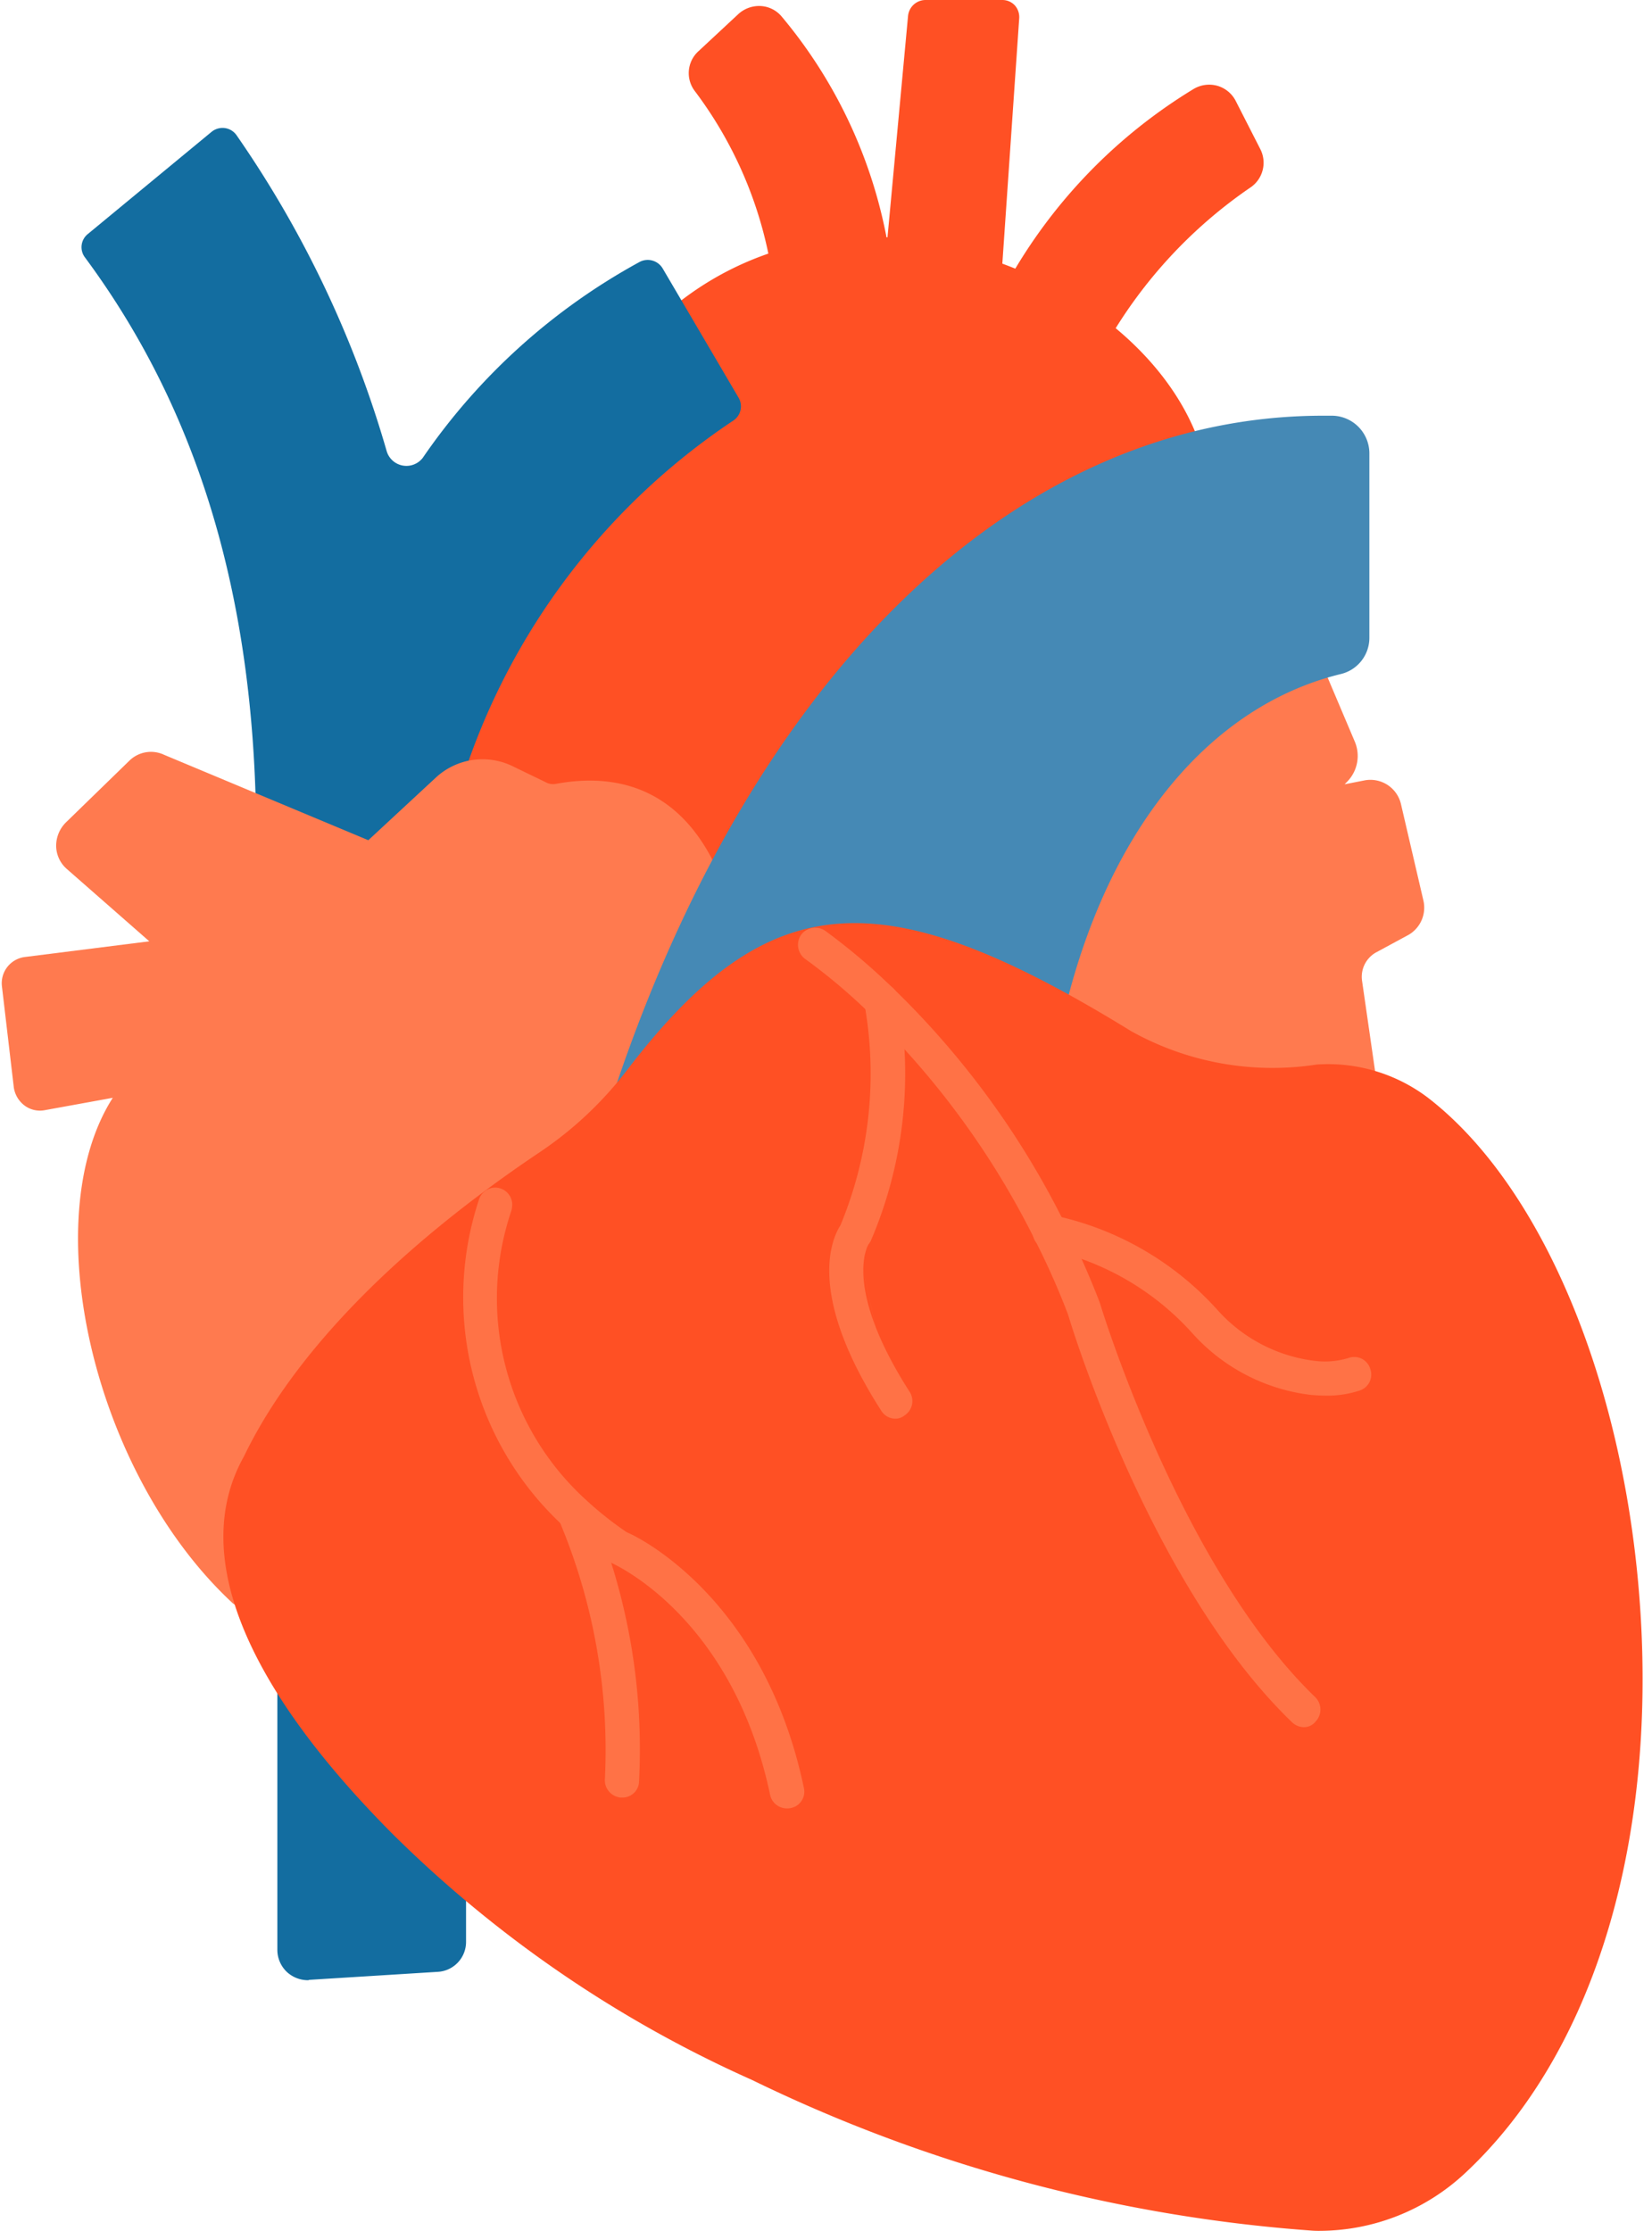
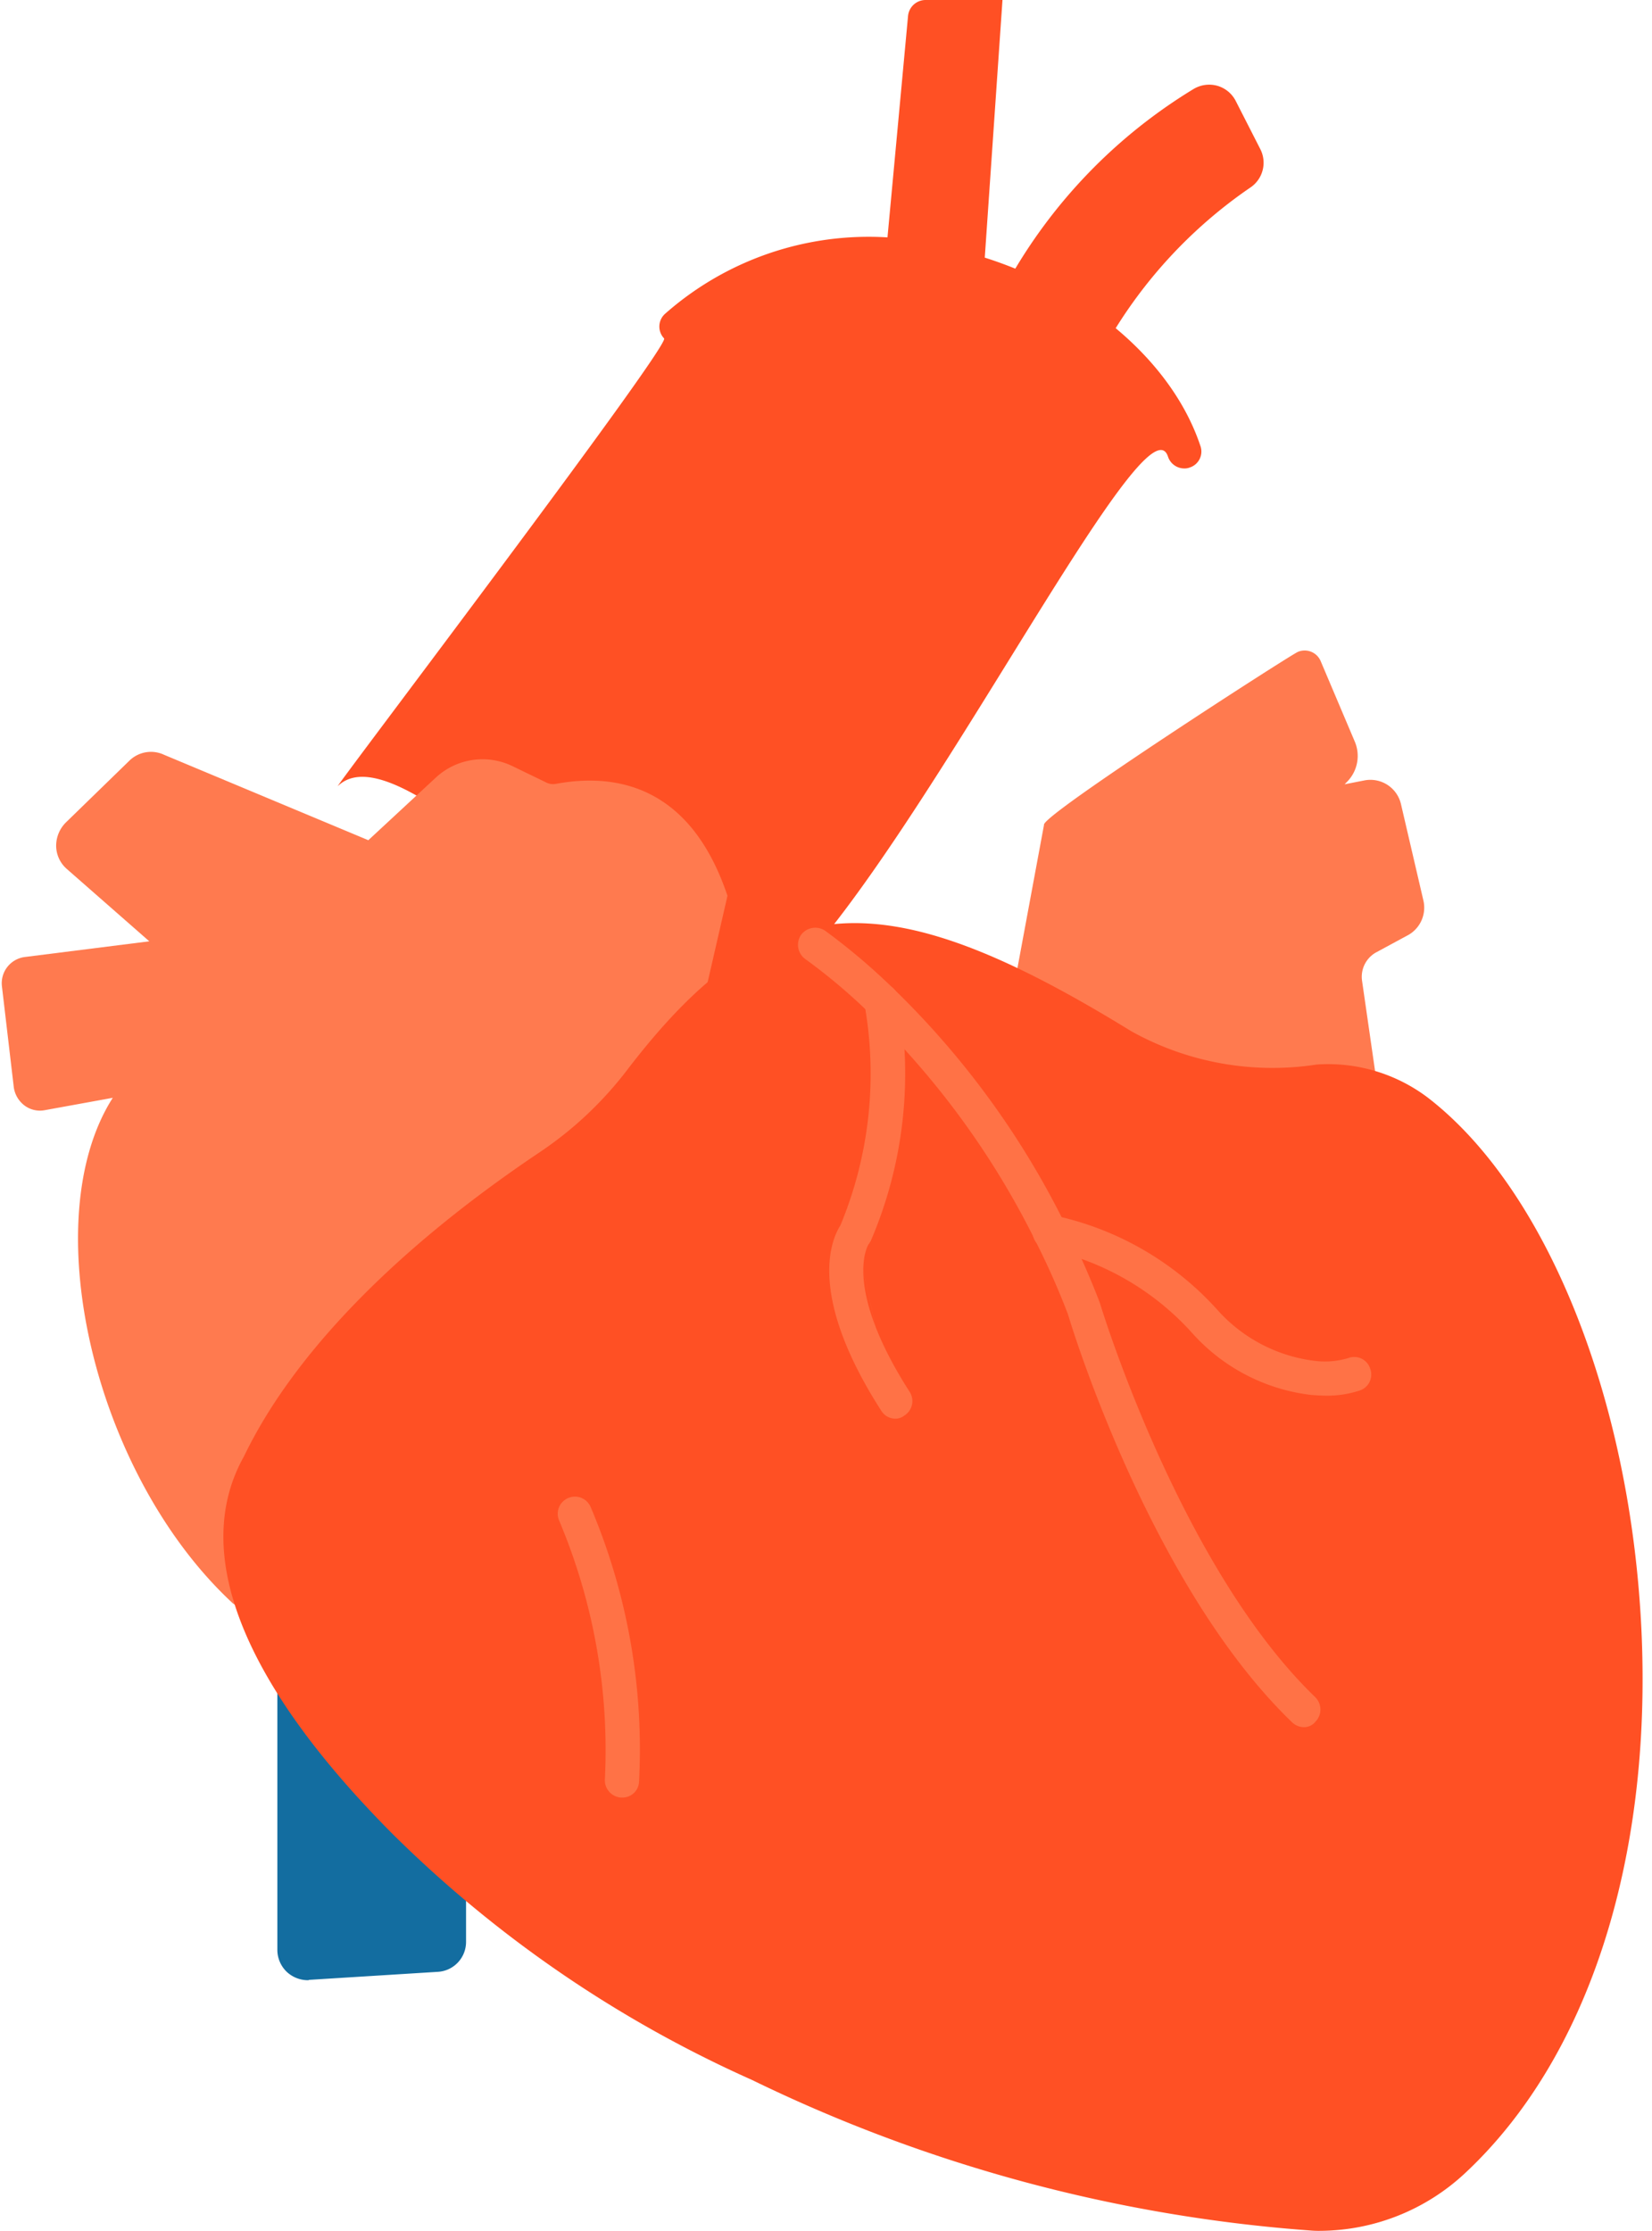
<svg xmlns="http://www.w3.org/2000/svg" data-name="Component 39 – 1" width="37.953" height="51.233" viewBox="0 0 37.953 51.233">
  <path data-name="Path 10240" d="m10.014 44.5-2.946.977a.714.714 0 0 1-.48-.192.7.7 0 0 1-.216-.505v-6a.393.393 0 0 1 .392-.392.393.393 0 0 1 .392.392 47.4 47.4 0 0 0 3.158 3.639.393.393 0 0 1 .393.392V44.6a.688.688 0 0 1-.653.685l-2.954.184c-.008.008-.016.008-.032.008" fill="#136da0" />
  <path data-name="Path 10241" d="M27.209 10.758a.394.394 0 0 1-.376-.272c-.6-1.818-7.813 13.38-10.247 12.78-2.37-.584-7.358-6.616-8.823-5.215-.16.152 7.646-10.119 7.494-10.279a.394.394 0 0 1 .016-.56 7.068 7.068 0 0 1 6.749-1.465c2.687.664 4.867 2.433 5.555 4.491a.385.385 0 0 1-.248.5.321.321 0 0 1-.12.02" fill="#ff5024" />
-   <path data-name="Path 10242" d="M18.108 6.492a.4.4 0 0 1-.392-.328 9.343 9.343 0 0 0-1.753-4.072.679.679 0 0 1 .088-.92l.912-.849a.707.707 0 0 1 .521-.184.675.675 0 0 1 .48.248 11.148 11.148 0 0 1 2.466 5.425.391.391 0 0 1-.329.448c-.216.04-1.721.192-1.937.224-.016 0-.032.008-.056.008" fill="#ff5024" />
  <path data-name="Path 10243" d="m28.291 3.658-3.162 4.379a.426.426 0 0 1-.192-.048c-.192-.1-1.449-.865-1.641-.969a.393.393 0 0 1-.152-.536 12.065 12.065 0 0 1 4.282-4.443.7.7 0 0 1 .537-.072.688.688 0 0 1 .428.352l.564 1.105a.686.686 0 0 1-.24.888 10.877 10.877 0 0 0-3.258 3.514.348.348 0 0 1-.328.209" fill="#ff5024" />
-   <path data-name="Path 10244" d="M22.615 6.724h-.032a.4.4 0 0 1-.368-.424l-1.081-.345a.4.4 0 0 1-.432.361.4.4 0 0 1-.353-.433L20.862.36a.405.405 0 0 1 .4-.36h1.769a.389.389 0 0 1 .284.124.405.405 0 0 1 .1.3l-.408 5.932a.394.394 0 0 1-.392.368" fill="#ff5024" />
+   <path data-name="Path 10244" d="M22.615 6.724h-.032a.4.4 0 0 1-.368-.424l-1.081-.345a.4.4 0 0 1-.432.361.4.4 0 0 1-.353-.433L20.862.36a.405.405 0 0 1 .4-.36h1.769l-.408 5.932a.394.394 0 0 1-.392.368" fill="#ff5024" />
  <path data-name="Path 10245" d="m30.307 18.604-.016.016.016-.016m-6.322.34c-.088-.2 5.633-3.886 5.834-3.974a.4.4 0 0 1 .52.208l.784 1.849a.844.844 0 0 1-.176.928l-.056.057.449-.088a.721.721 0 0 1 .848.552l.512 2.2a.722.722 0 0 1-.384.817l-.68.368a.641.641 0 0 0-.344.665l.336 2.329a.4.4 0 0 1-.336.449c-.016-.008-.033 0-.048 0-.192 0-8.119-1.363-8.151-1.555" fill="#ff7a4f" />
-   <path data-name="Path 10246" d="M5.883 18.812c-.072-5.211-1.361-9.43-3.931-12.9a.388.388 0 0 1 .064-.536L4.858 3.03a.4.4 0 0 1 .313-.088.393.393 0 0 1 .272.176 24.681 24.681 0 0 1 3.44 7.241.473.473 0 0 0 .832.152 14.4 14.4 0 0 1 4.988-4.5.4.4 0 0 1 .52.152l1.745 2.97a.392.392 0 0 1-.112.52 15.648 15.648 0 0 0-6.386 8.751.394.394 0 0 1-.387.308c-.216 0-1.484 1.4-1.708 1.413 2.264.912-2.492-1.097-2.492-1.313" fill="#136da0" />
  <path data-name="Path 10247" d="M15.029 27.903c-.08.08-9.321 9.008-9.425 9.008a.4.4 0 0 1-.275-.108c-3.187-2.97-4.523-8.8-2.738-11.591l-1.562.284a.592.592 0 0 1-.456-.1.636.636 0 0 1-.256-.424L.044 22.65a.607.607 0 0 1 .529-.672l2.857-.36-1.9-1.666a.711.711 0 0 1-.24-.528.757.757 0 0 1 .224-.536l1.457-1.417a.708.708 0 0 1 .8-.136l4.691 1.961 1.567-1.453a1.578 1.578 0 0 1 1.745-.248l.76.368a.352.352 0 0 0 .232.04c1.329-.248 3.082-.008 3.947 2.57" fill="#ff7a4f" />
  <path data-name="Path 10248" d="M.897 24.719H.889Z" fill="#42454a" />
-   <path data-name="Path 10252" d="M14.553 25.384a.362.362 0 0 1-.128-.024.4.4 0 0 1-.248-.5c3.266-9.6 9.318-15.313 16.218-15.313h.216a.866.866 0 0 1 .849.856v4.243a.855.855 0 0 1-.649.832c-3 .729-5.315 3.523-6.331 7.654-.049.202-9.767 2.252-9.927 2.252" fill="#4589b5" />
  <path data-name="Path 10253" d="M30.324 51.233a2.172 2.172 0 0 1-.224-.008 35.161 35.161 0 0 1-12.825-3.458 27.846 27.846 0 0 1-8.251-5.644c-3.466-3.482-4.651-6.484-3.418-8.678 1.129-2.345 3.49-4.77 6.8-6.988a8.438 8.438 0 0 0 2.018-1.905c3.234-4.211 5.828-4.4 11.559-.873a6.667 6.667 0 0 0 4.267.769 3.8 3.8 0 0 1 2.553.76c2.73 2.106 4.659 6.909 4.908 12.24.242 5.285-1.231 9.831-4.057 12.464a4.914 4.914 0 0 1-3.33 1.321" fill="#ff5024" />
-   <path data-name="Path 10254" d="M18.076 41.531a.393.393 0 0 1-.384-.312c-.857-4.075-3.555-5.288-3.675-5.339a8.3 8.3 0 0 1-1.064-.825A7.138 7.138 0 0 1 11 27.562a.393.393 0 0 1 .376-.288.393.393 0 0 1 .392.392.7.7 0 0 1-.016.128 6.257 6.257 0 0 0 1.737 6.676 7.845 7.845 0 0 0 .913.721c.063.016 3.122 1.369 4.066 5.868a.383.383 0 0 1-.3.464.359.359 0 0 1-.092.008" fill="#ff7246" />
  <path data-name="Path 10255" d="M14.297 41.282h-.04a.4.4 0 0 1-.36-.432 13.547 13.547 0 0 0-1.049-5.924.392.392 0 0 1 .2-.52.392.392 0 0 1 .52.2 14.239 14.239 0 0 1 1.113 6.316.379.379 0 0 1-.384.36" fill="#ff7246" />
  <path data-name="Path 10256" d="M29.956 39.666a.4.4 0 0 1-.272-.112c-3.25-3.13-5.076-9.118-5.147-9.366a17.6 17.6 0 0 0-.761-1.713 19.052 19.052 0 0 0-3.794-5.2 13.194 13.194 0 0 0-1.481-1.249.406.406 0 0 1-.1-.553.407.407 0 0 1 .553-.1 14.6 14.6 0 0 1 1.561 1.321 19.624 19.624 0 0 1 3.954 5.419c.337.681.585 1.249.8 1.81.024.088 1.849 6.068 4.947 9.053a.4.4 0 0 1 .008.561.34.34 0 0 1-.268.129" fill="#ff7246" />
  <path data-name="Path 10257" d="M30.444 32.052c-.1 0-.208-.008-.32-.016a4.348 4.348 0 0 1-2.738-1.425 6.227 6.227 0 0 0-3.322-1.921.4.4 0 0 1-.336-.449.4.4 0 0 1 .448-.336 7.021 7.021 0 0 1 3.786 2.17 3.577 3.577 0 0 0 2.234 1.177 1.855 1.855 0 0 0 .784-.065.385.385 0 0 1 .5.249.385.385 0 0 1-.248.5 2.384 2.384 0 0 1-.788.116" fill="#ff7246" />
  <path data-name="Path 10258" d="m19.653 28.338.921 4.243a.383.383 0 0 1-.329-.184c-1.737-2.706-1.121-3.971-.936-4.259a9.085 9.085 0 0 0 .552-5.075.4.4 0 0 1 .3-.473.406.406 0 0 1 .473.3 9.736 9.736 0 0 1-.629 5.608.7.7 0 0 1-.052.08s-.616.953.945 3.386a.391.391 0 0 1-.12.544.326.326 0 0 1-.208.073" fill="#ff7246" />
  <path data-name="Path 10259" d="M0 51.232h37.953V0H0Z" fill="none" />
</svg>